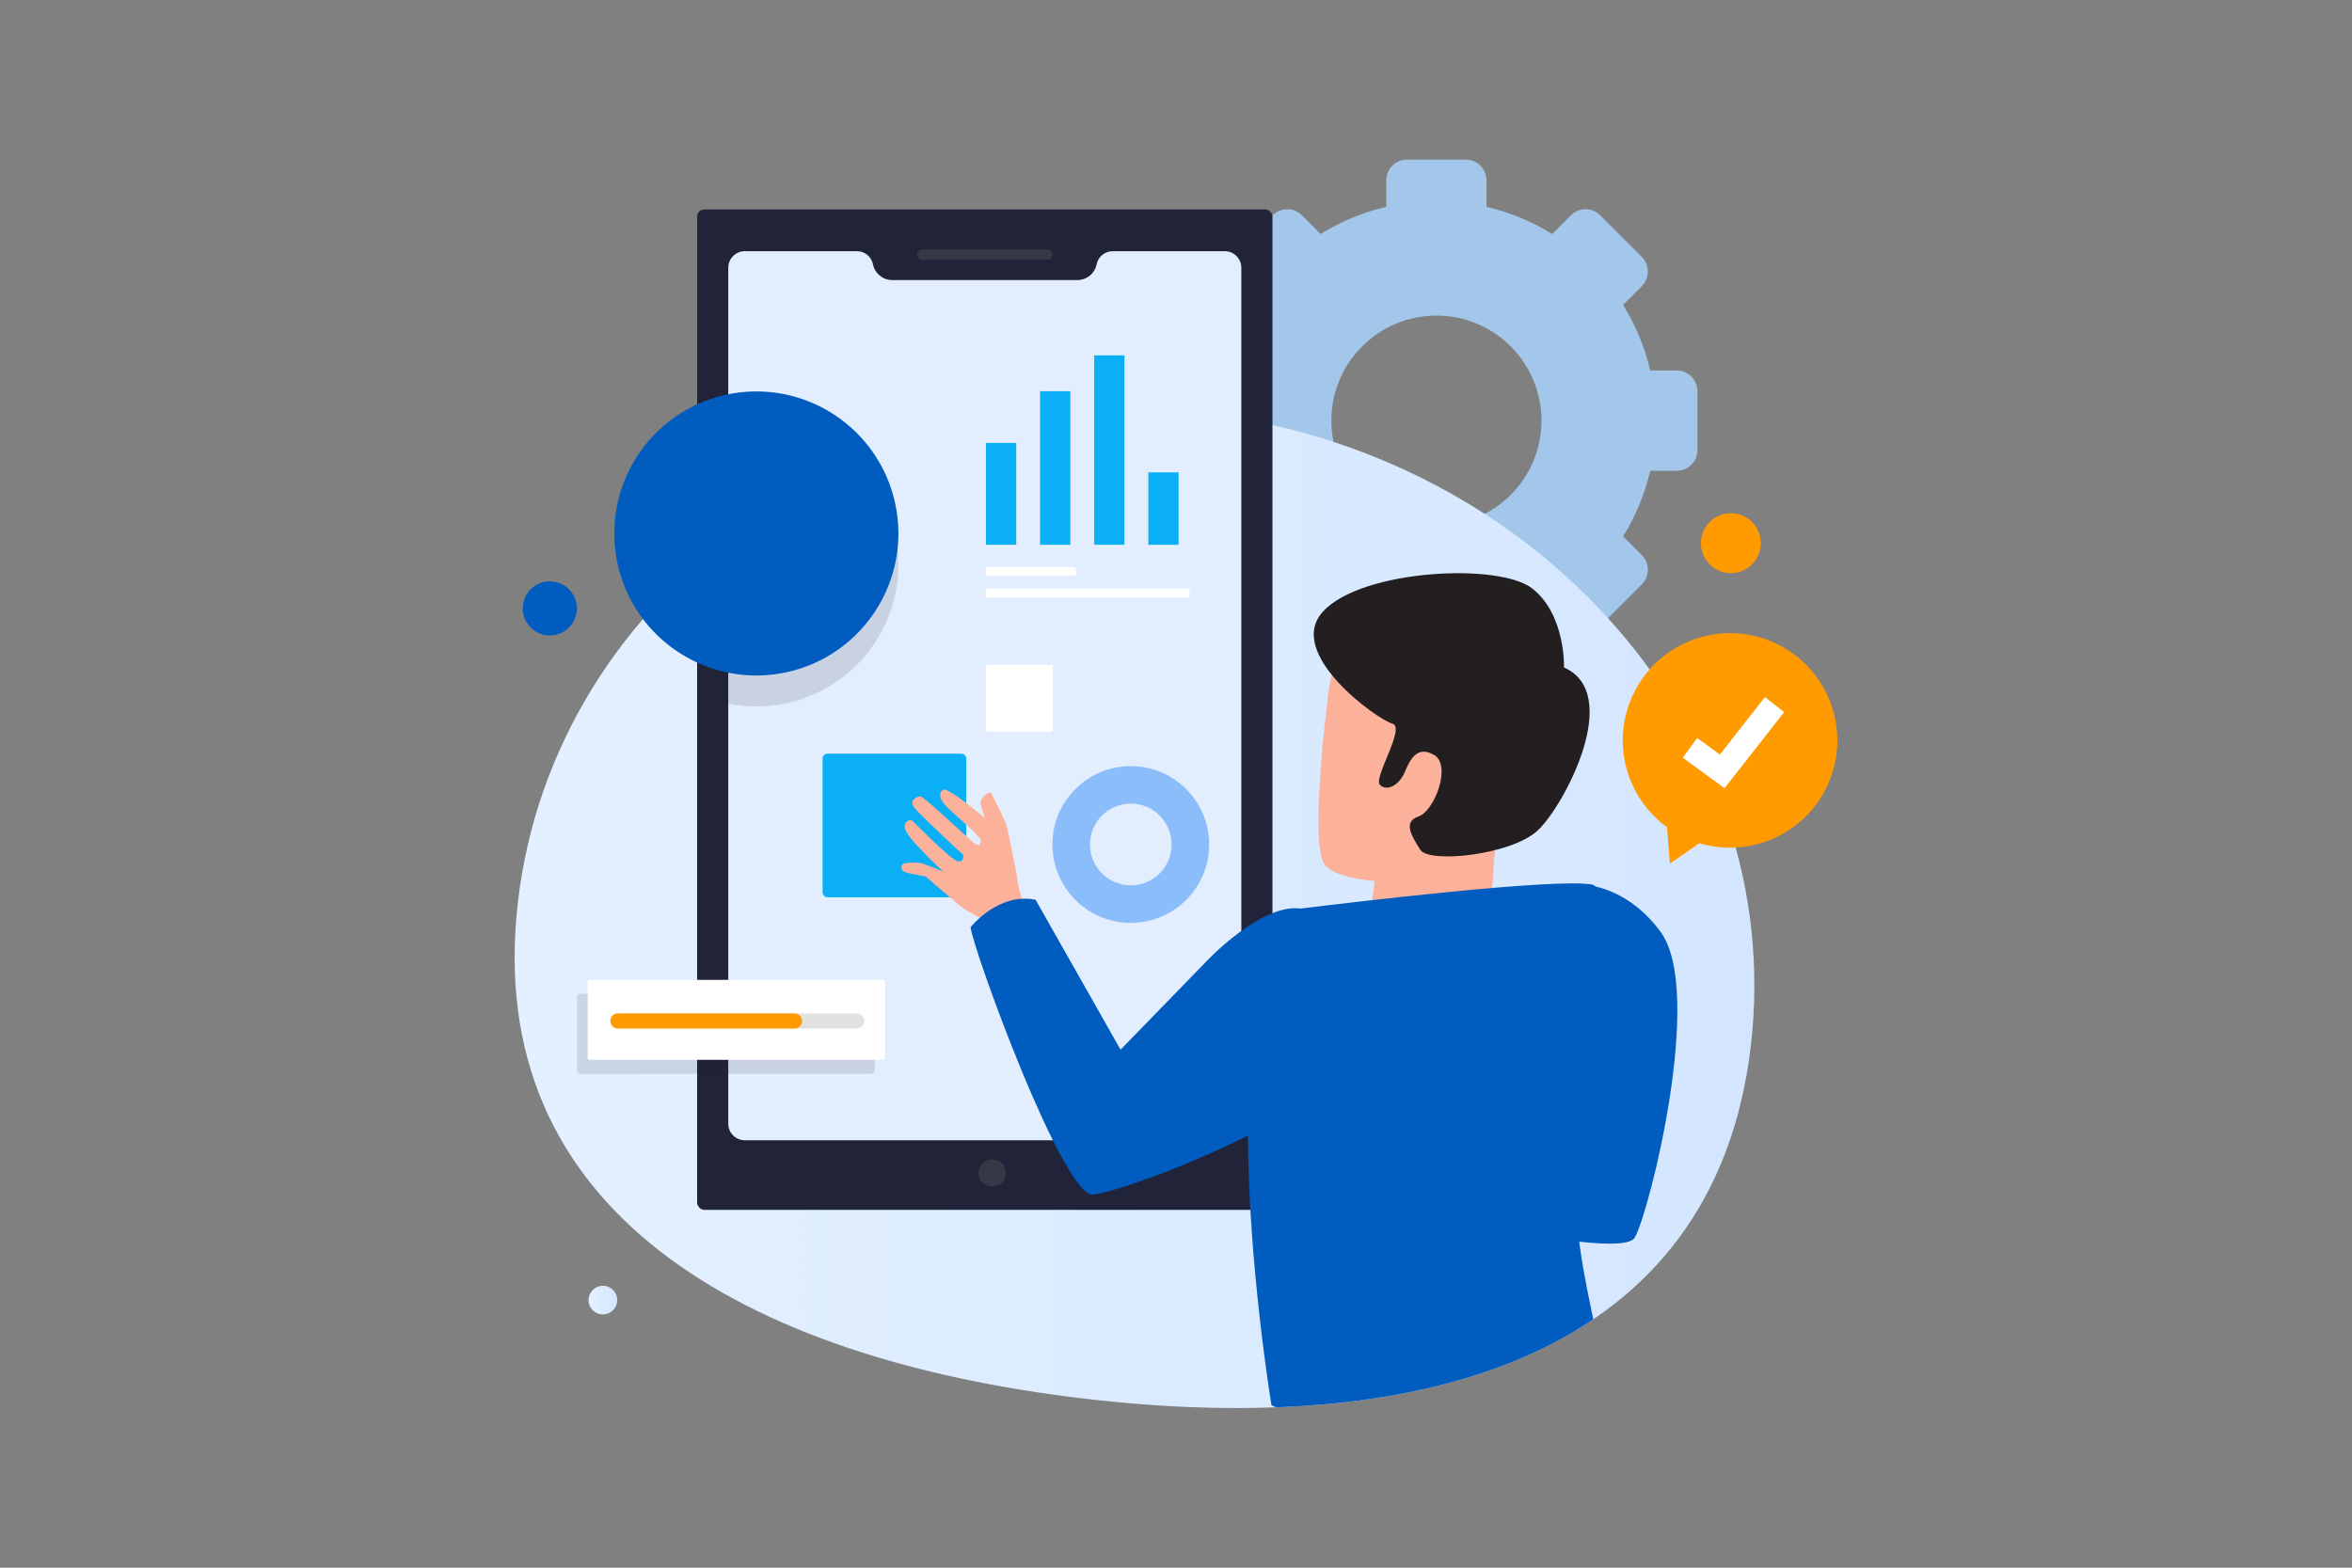
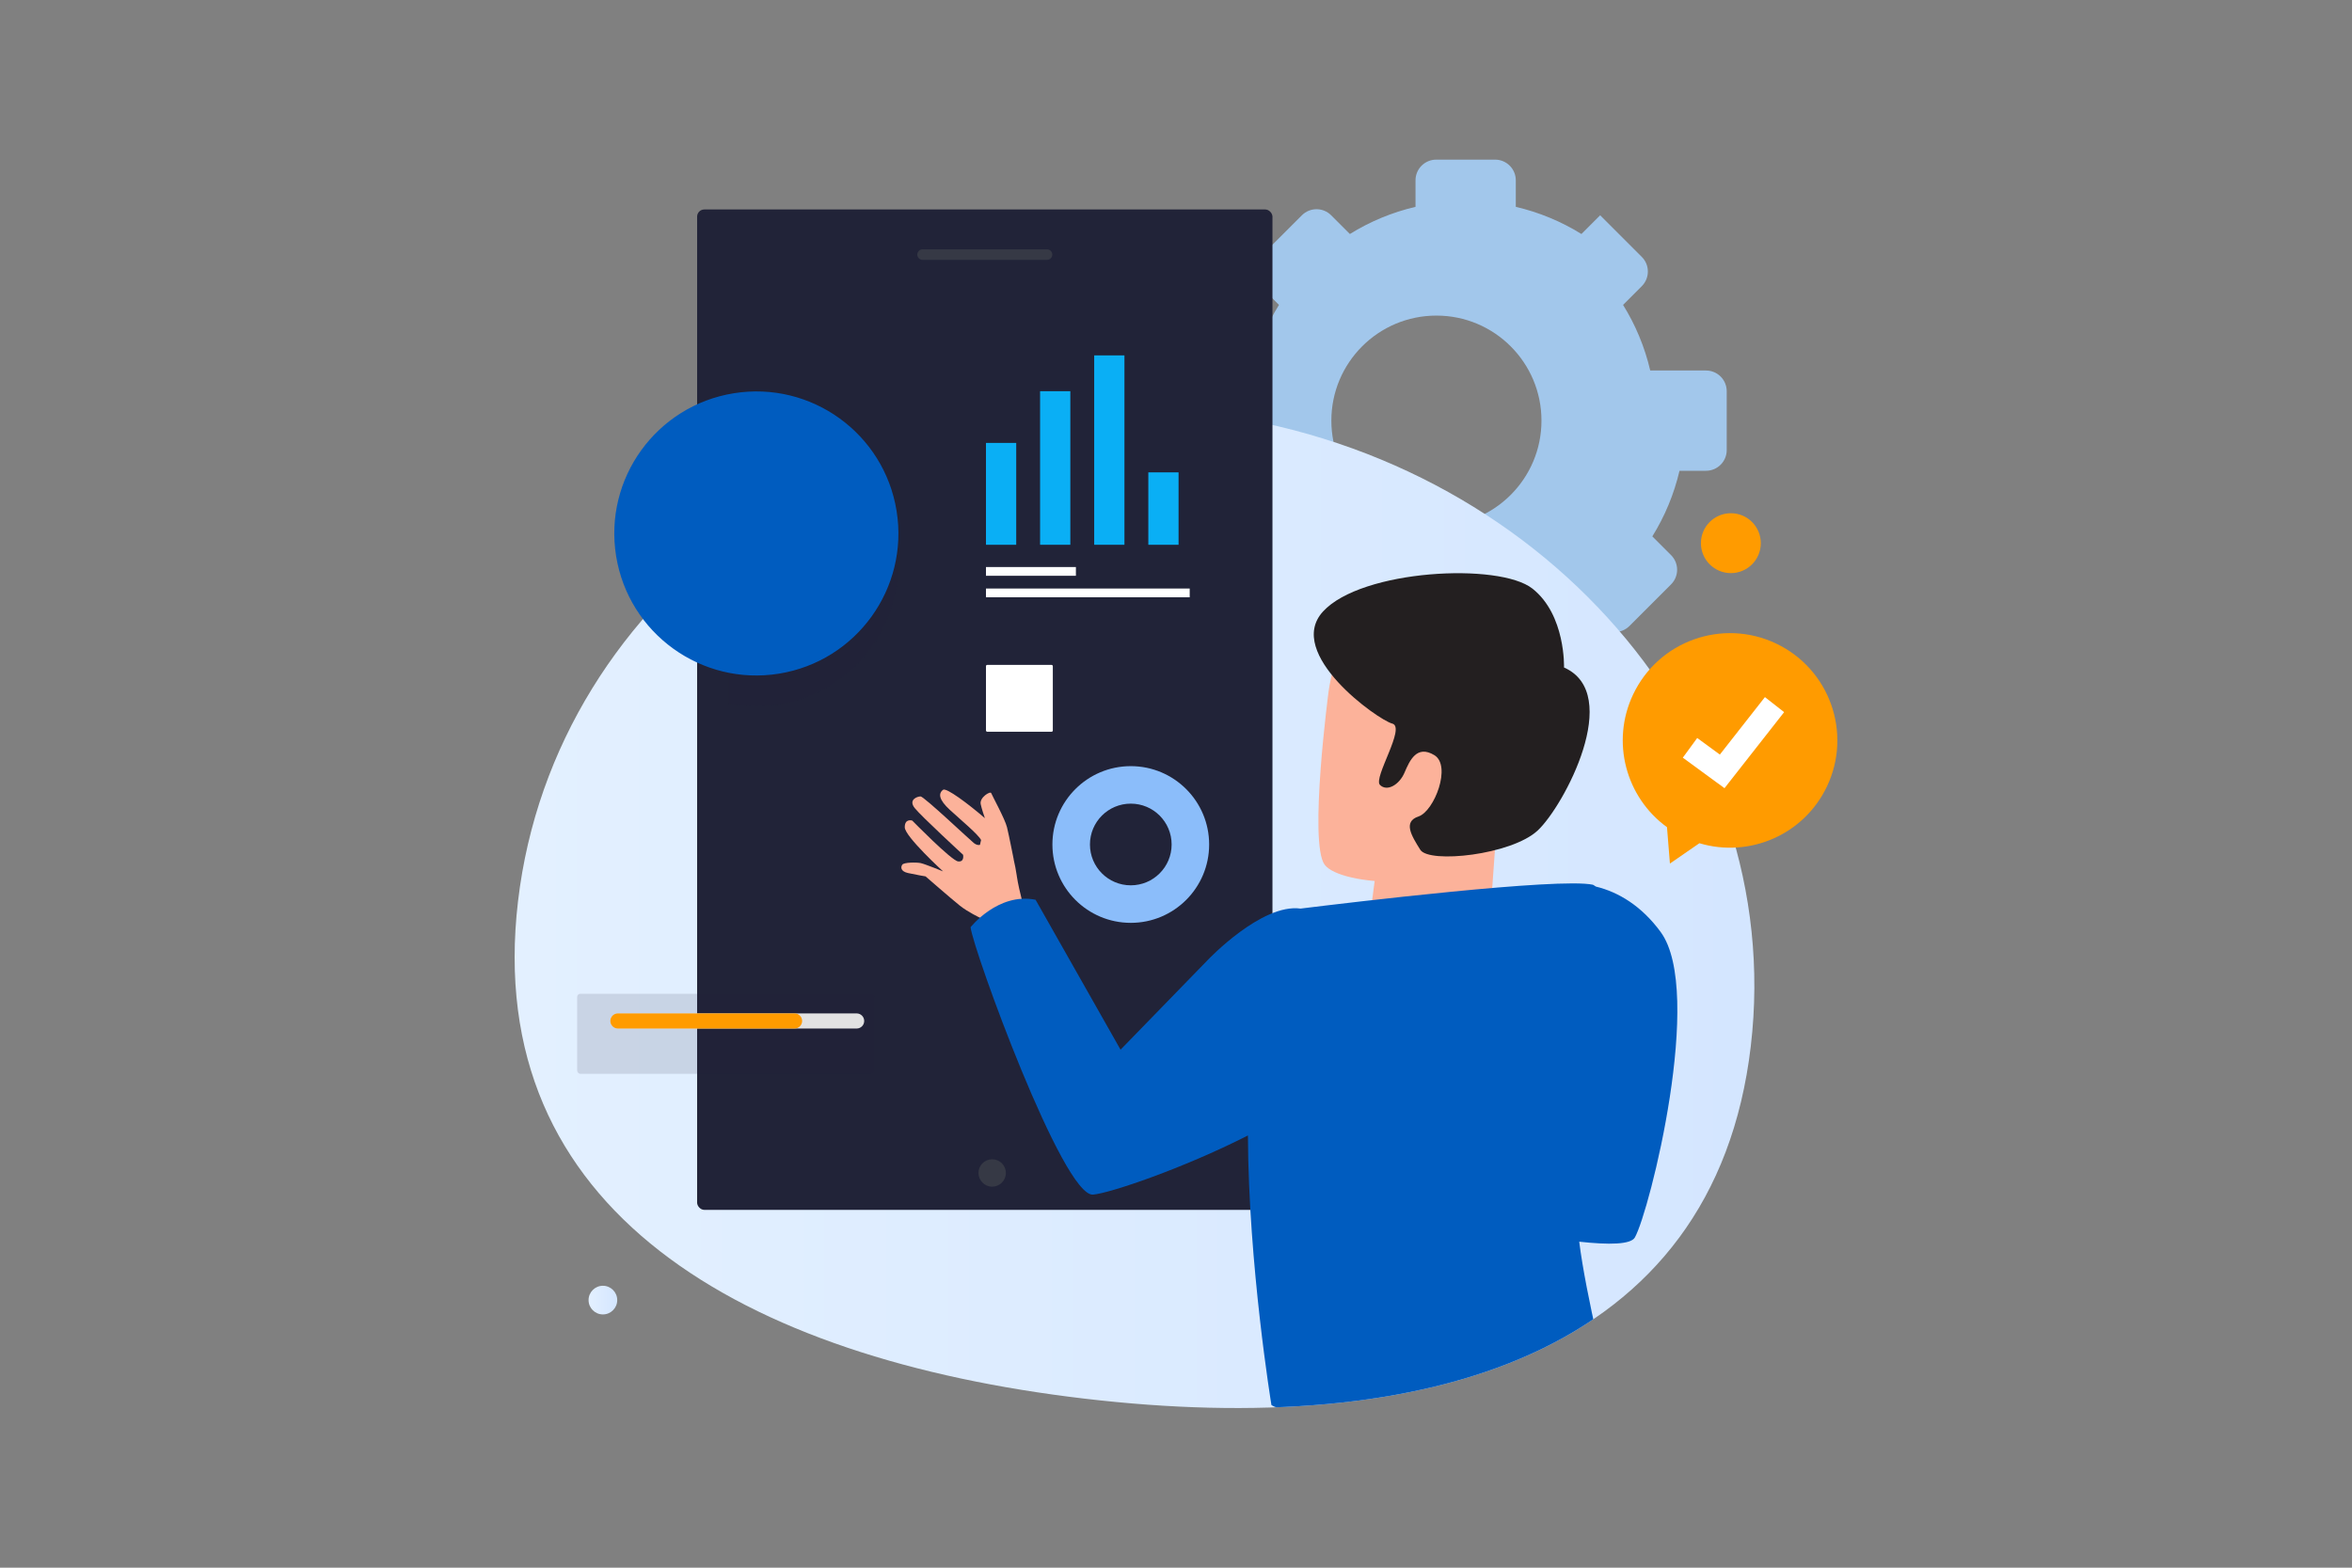
<svg xmlns="http://www.w3.org/2000/svg" xmlns:xlink="http://www.w3.org/1999/xlink" viewBox="0 0 1500 1000">
  <rect x="0" y="0" width="1500" height="1000" fill="#808080" stroke="none" />
  <defs>
    <style>
      .cls-1 {
        fill: none;
      }

      .cls-2 {
        fill: #ff9b00;
      }

      .cls-3 {
        fill: url(#linear-gradient-2);
      }

      .cls-4 {
        fill: #231f20;
      }

      .cls-5 {
        fill: #e2e2e2;
      }

      .cls-6 {
        fill: url(#linear-gradient);
      }

      .cls-7 {
        isolation: isolate;
      }

      .cls-8 {
        fill: #fff;
      }

      .cls-9 {
        fill: #a2c7eb;
      }

      .cls-10 {
        fill: #0aaff5;
      }

      .cls-11 {
        fill: #363945;
      }

      .cls-12 {
        fill: #005cbf;
      }

      .cls-13 {
        mix-blend-mode: multiply;
        opacity: .13;
      }

      .cls-13, .cls-14 {
        fill: #212338;
      }

      .cls-15 {
        fill: #fcb29a;
      }

      .cls-16 {
        fill: #8bbdfa;
      }

      .cls-17 {
        clip-path: url(#clippath);
      }

      .cls-18 {
        fill: #e2edfd;
      }
    </style>
    <linearGradient id="linear-gradient" x1="328.21" y1="579.17" x2="1118.85" y2="579.17" gradientUnits="userSpaceOnUse">
      <stop offset="0" stop-color="#e3f0ff" />
      <stop offset="1" stop-color="#d4e6ff" />
      <stop offset="1" stop-color="#d4e6ff" />
    </linearGradient>
    <linearGradient id="linear-gradient-2" x1="375.36" y1="829.31" x2="393.63" y2="829.31" xlink:href="#linear-gradient" />
    <clipPath id="clippath">
      <path class="cls-1" d="M1116.57,667.4c-23.27,197.68-207.9,250.32-425,224.76-217.1-25.55-384.46-119.62-361.2-317.3,23.27-197.68,218.12-337.21,435.23-311.66,217.1,25.55,374.24,206.52,350.97,404.19Z" />
    </clipPath>
  </defs>
  <g class="cls-7">
    <g id="Layer_1" data-name="Layer 1">
      <g>
-         <path class="cls-9" d="M1069.36,236.34h-16.91c-3.51-15.02-9.42-29.12-17.33-41.85l11.95-11.95c5.15-5.15,5.15-13.51,0-18.66l-26.56-26.56c-5.15-5.15-13.51-5.15-18.66,0l-11.95,11.95c-12.73-7.91-26.82-13.82-41.85-17.33v-16.91c0-7.29-5.91-13.2-13.2-13.2h-37.56c-7.29,0-13.2,5.91-13.2,13.2v16.91c-15.02,3.51-29.12,9.42-41.85,17.33l-11.95-11.95c-5.15-5.15-13.51-5.15-18.66,0l-26.56,26.56c-5.15,5.15-5.15,13.51,0,18.66l11.95,11.95c-7.91,12.73-13.82,26.82-17.33,41.85h-16.91c-7.29,0-13.2,5.91-13.2,13.2v37.56c0,7.29,5.91,13.2,13.2,13.2h16.91c3.51,15.02,9.42,29.12,17.33,41.85l-11.95,11.95c-5.15,5.15-5.15,13.51,0,18.66l26.56,26.56c5.15,5.15,13.51,5.15,18.66,0l11.95-11.95c12.73,7.91,26.82,13.82,41.85,17.33v16.91c0,7.29,5.91,13.2,13.2,13.2h37.56c7.29,0,13.2-5.91,13.2-13.2v-16.91c15.02-3.51,29.12-9.42,41.85-17.33l11.95,11.95c5.15,5.15,13.51,5.15,18.66,0l26.56-26.56c5.15-5.15,5.15-13.51,0-18.66l-11.95-11.95c7.91-12.73,13.82-26.82,17.33-41.85h16.91c7.29,0,13.2-5.91,13.2-13.2v-37.56c0-7.29-5.91-13.2-13.2-13.2ZM916.08,335.31c-37,0-67-30-67-67s29.99-67,67-67,67,29.99,67,67-30,67-67,67Z" />
+         <path class="cls-9" d="M1069.36,236.34h-16.91c-3.51-15.02-9.42-29.12-17.33-41.85l11.95-11.95c5.15-5.15,5.15-13.51,0-18.66l-26.56-26.56l-11.95,11.95c-12.73-7.91-26.82-13.82-41.85-17.33v-16.91c0-7.29-5.91-13.2-13.2-13.2h-37.56c-7.29,0-13.2,5.91-13.2,13.2v16.91c-15.02,3.51-29.12,9.42-41.85,17.33l-11.95-11.95c-5.15-5.15-13.51-5.15-18.66,0l-26.56,26.56c-5.15,5.15-5.15,13.51,0,18.66l11.95,11.95c-7.91,12.73-13.82,26.82-17.33,41.85h-16.91c-7.29,0-13.2,5.91-13.2,13.2v37.56c0,7.29,5.91,13.2,13.2,13.2h16.91c3.51,15.02,9.42,29.12,17.33,41.85l-11.95,11.95c-5.15,5.15-5.15,13.51,0,18.66l26.56,26.56c5.15,5.15,13.51,5.15,18.66,0l11.95-11.95c12.73,7.91,26.82,13.82,41.85,17.33v16.91c0,7.29,5.91,13.2,13.2,13.2h37.56c7.29,0,13.2-5.91,13.2-13.2v-16.91c15.02-3.51,29.12-9.42,41.85-17.33l11.95,11.95c5.15,5.15,13.51,5.15,18.66,0l26.56-26.56c5.15-5.15,5.15-13.51,0-18.66l-11.95-11.95c7.91-12.73,13.82-26.82,17.33-41.85h16.91c7.29,0,13.2-5.91,13.2-13.2v-37.56c0-7.29-5.91-13.2-13.2-13.2ZM916.08,335.31c-37,0-67-30-67-67s29.99-67,67-67,67,29.99,67,67-30,67-67,67Z" />
        <path class="cls-6" d="M1116.57,667.4c-23.27,197.68-207.9,250.32-425,224.76-217.1-25.55-384.46-119.62-361.2-317.3,23.27-197.68,218.12-337.21,435.23-311.66,217.1,25.55,374.24,206.52,350.97,404.19Z" />
        <g>
          <g>
            <rect class="cls-14" x="444.59" y="133.62" width="366.93" height="638.13" rx="4.58" ry="4.58" />
            <path class="cls-11" d="M641.5,748.21c0,4.82-3.91,8.74-8.73,8.74s-8.74-3.91-8.74-8.74,3.91-8.73,8.74-8.73,8.73,3.91,8.73,8.73Z" />
-             <path class="cls-18" d="M781.12,160.24h-71.58c-4.93,0-9.18,3.48-10.15,8.32h0c-1.17,5.87-6.32,10.09-12.31,10.09h-118.04c-5.98,0-11.13-4.22-12.31-10.09h0c-.97-4.84-5.22-8.32-10.15-8.32h-71.58c-5.82,0-10.55,4.72-10.55,10.55v546.02c0,5.82,4.72,10.55,10.55,10.55h306.12c5.82,0,10.55-4.72,10.55-10.55V170.79c0-5.82-4.72-10.55-10.55-10.55Z" />
          </g>
          <path class="cls-11" d="M667.75,165.76h-79.38c-1.86,0-3.36-1.51-3.36-3.36h0c0-1.86,1.51-3.36,3.36-3.36h79.38c1.86,0,3.36,1.51,3.36,3.36h0c0,1.86-1.51,3.36-3.36,3.36Z" />
        </g>
-         <rect class="cls-10" x="524.61" y="480.75" width="91.61" height="91.61" rx="3.1" ry="3.1" />
        <circle class="cls-2" cx="1103.87" cy="346.48" r="19.1" />
-         <path class="cls-12" d="M367.93,388.1c0,9.53-7.73,17.26-17.26,17.26s-17.26-7.73-17.26-17.26,7.73-17.26,17.26-17.26,17.26,7.73,17.26,17.26Z" />
        <circle class="cls-3" cx="384.5" cy="829.31" r="9.14" />
        <g>
          <path class="cls-2" d="M1041.54,442.96c16.2-34.14,57.02-48.68,91.15-32.47,34.14,16.2,48.68,57.02,32.47,91.15-14.68,30.93-49.55,45.77-81.36,36.24l-18.8,12.97-1.87-23.21c-26.16-18.97-35.95-54.44-21.59-84.68Z" />
          <polygon class="cls-8" points="1099.81 502.76 1073.22 483.31 1082.4 470.76 1096.85 481.32 1125.59 444.67 1137.83 454.27 1099.81 502.76" />
        </g>
        <g class="cls-17">
          <g>
            <path class="cls-15" d="M648.49,558.78c-.61-3.98-1.27-7.39-2.02-10.56.01,0,.02-.01.04-.02,0,0-3.02-15.31-4.29-20.51-1.26-5.2-9.52-20.27-10.07-21.77-.55-1.49-7.6,2.82-6.7,7.02.65,3.05,1.98,6.99,2.67,8.95-10.88-9.36-24.64-19.61-26.66-18.1-3.19,2.39-2.66,6.38,4.25,12.75,6.7,6.18,18.3,15.81,19.97,19.29l-.7,3.09c-1,.33-2.49-.02-3.87-1.13-2.66-2.12-31.88-29.76-34.01-29.76s-7.97,2.13-3.72,7.44c4.25,5.31,30.82,29.76,30.82,29.76,0,0,1.06,4.78-3.19,4.25-4.25-.53-29.22-26.04-29.22-26.04,0,0-4.78-1.59-4.78,4.25s24.44,28.16,24.44,28.16c0,0-11.69-4.78-14.35-5.31-2.66-.53-10.63-.53-11.69,1.06-1.06,1.59-1.06,4.25,3.72,5.31,4.78,1.06,11.16,2.13,11.16,2.13,0,0,16.47,14.35,21.78,18.6,5.31,4.25,13.28,7.97,13.28,7.97l3.72,6.38,24.97-9.3s-3.99-13.55-5.58-23.91Z" />
            <g>
              <path class="cls-15" d="M877.5,555.86l-3.98,30.29s37.46,11.96,77.31-7.97l3.99-55.79-77.31,33.48Z" />
              <path class="cls-15" d="M847.34,440.82s-12.84,97.03-2.52,110.79c10.32,13.76,80.5,17.66,103.44-7.57,22.94-25.23,65.29-80.05,33.26-141.06-24.08-45.87-121.57-48.17-134.18,37.85Z" />
              <path class="cls-4" d="M997.46,425.79s1.12-33.54-20.12-50.31c-21.24-16.77-108.98-12.24-133.58,14.59-24.59,26.83,35.2,69.25,44.15,71.49,8.94,2.24-12.3,34.66-7.83,39.13,4.47,4.47,12.3,0,15.65-7.83,3.35-7.83,7.83-17.89,19-11.18,11.18,6.71,0,35.77-10.06,39.13-10.06,3.35-4.47,12.3,1.12,21.24,5.59,8.94,58.13,3.35,74.9-12.3,16.77-15.65,54.78-87.2,16.77-103.96Z" />
            </g>
            <path class="cls-12" d="M1059.09,594.48c-12.11-16.53-26.85-25.44-41.33-28.96-.63-.35-1.2-.88-1.85-1.16-21.73-4.72-156.75,11.54-186.47,15.21-24.83-3.42-59.01,32.61-59.01,32.61l-55.79,57.39-54.2-95.64c-23.91-4.78-41.45,17.53-41.45,17.53,1.59,14.35,58.98,172.16,78.11,170.56,10.59-.88,56.87-16.44,98.77-37.72.32,82.49,14.94,171.62,14.94,171.62,0,0-3.19,2.13,49.95,13.82,98.83,17,165.78-23.38,165.78-23.38,0,0-15.13-59.87-19.38-94.32,19.06,2.11,32.94,1.84,35.49-2.7,9.41-16.73,44.46-156.63,16.44-194.86Z" />
          </g>
        </g>
        <rect class="cls-8" x="628.81" y="424.13" width="42.63" height="42.63" rx=".79" ry=".79" />
        <g>
          <path class="cls-13" d="M464.45,448.83c5.8,1.17,11.8,1.79,17.94,1.79,50.03,0,90.58-40.56,90.58-90.59s-40.56-90.59-90.58-90.59c-6.14,0-12.14.63-17.94,1.79v177.59Z" />
          <circle class="cls-12" cx="482.39" cy="340.24" r="90.59" transform="translate(-48.08 81.27) rotate(-9.17)" />
        </g>
        <g>
          <g>
            <rect class="cls-13" x="368.1" y="633.91" width="189.72" height="51.04" rx="2" ry="2" />
-             <rect class="cls-8" x="374.76" y="625.03" width="189.72" height="51.03" rx="1.28" ry="1.28" />
          </g>
          <path class="cls-5" d="M546.33,656.08h-152.26c-2.66,0-4.82-2.16-4.82-4.82h0c0-2.66,2.16-4.82,4.82-4.82h152.26c2.66,0,4.82,2.16,4.82,4.82h0c0,2.66-2.16,4.82-4.82,4.82Z" />
        </g>
        <path class="cls-2" d="M506.74,656.08h-112.67c-2.66,0-4.82-2.16-4.82-4.82h0c0-2.66,2.16-4.82,4.82-4.82h112.67c2.66,0,4.82,2.16,4.82,4.82h0c0,2.66-2.16,4.82-4.82,4.82Z" />
        <g>
          <rect class="cls-10" x="628.81" y="282.53" width="19.29" height="64.97" />
          <rect class="cls-10" x="663.32" y="249.54" width="19.29" height="97.96" />
          <rect class="cls-10" x="697.83" y="226.7" width="19.29" height="120.8" />
          <rect class="cls-10" x="732.35" y="301.31" width="19.29" height="46.19" />
        </g>
        <rect class="cls-8" x="628.81" y="361.7" width="57.35" height="5.58" />
        <rect class="cls-8" x="628.81" y="375.41" width="129.93" height="5.58" />
        <path class="cls-16" d="M721.16,488.71c-27.6,0-49.98,22.38-49.98,49.98s22.38,49.98,49.98,49.98,49.98-22.38,49.98-49.98-22.38-49.98-49.98-49.98ZM721.16,564.73c-14.38,0-26.04-11.66-26.04-26.05s11.66-26.05,26.04-26.05,26.05,11.66,26.05,26.05-11.66,26.05-26.05,26.05Z" />
      </g>
    </g>
  </g>
</svg>